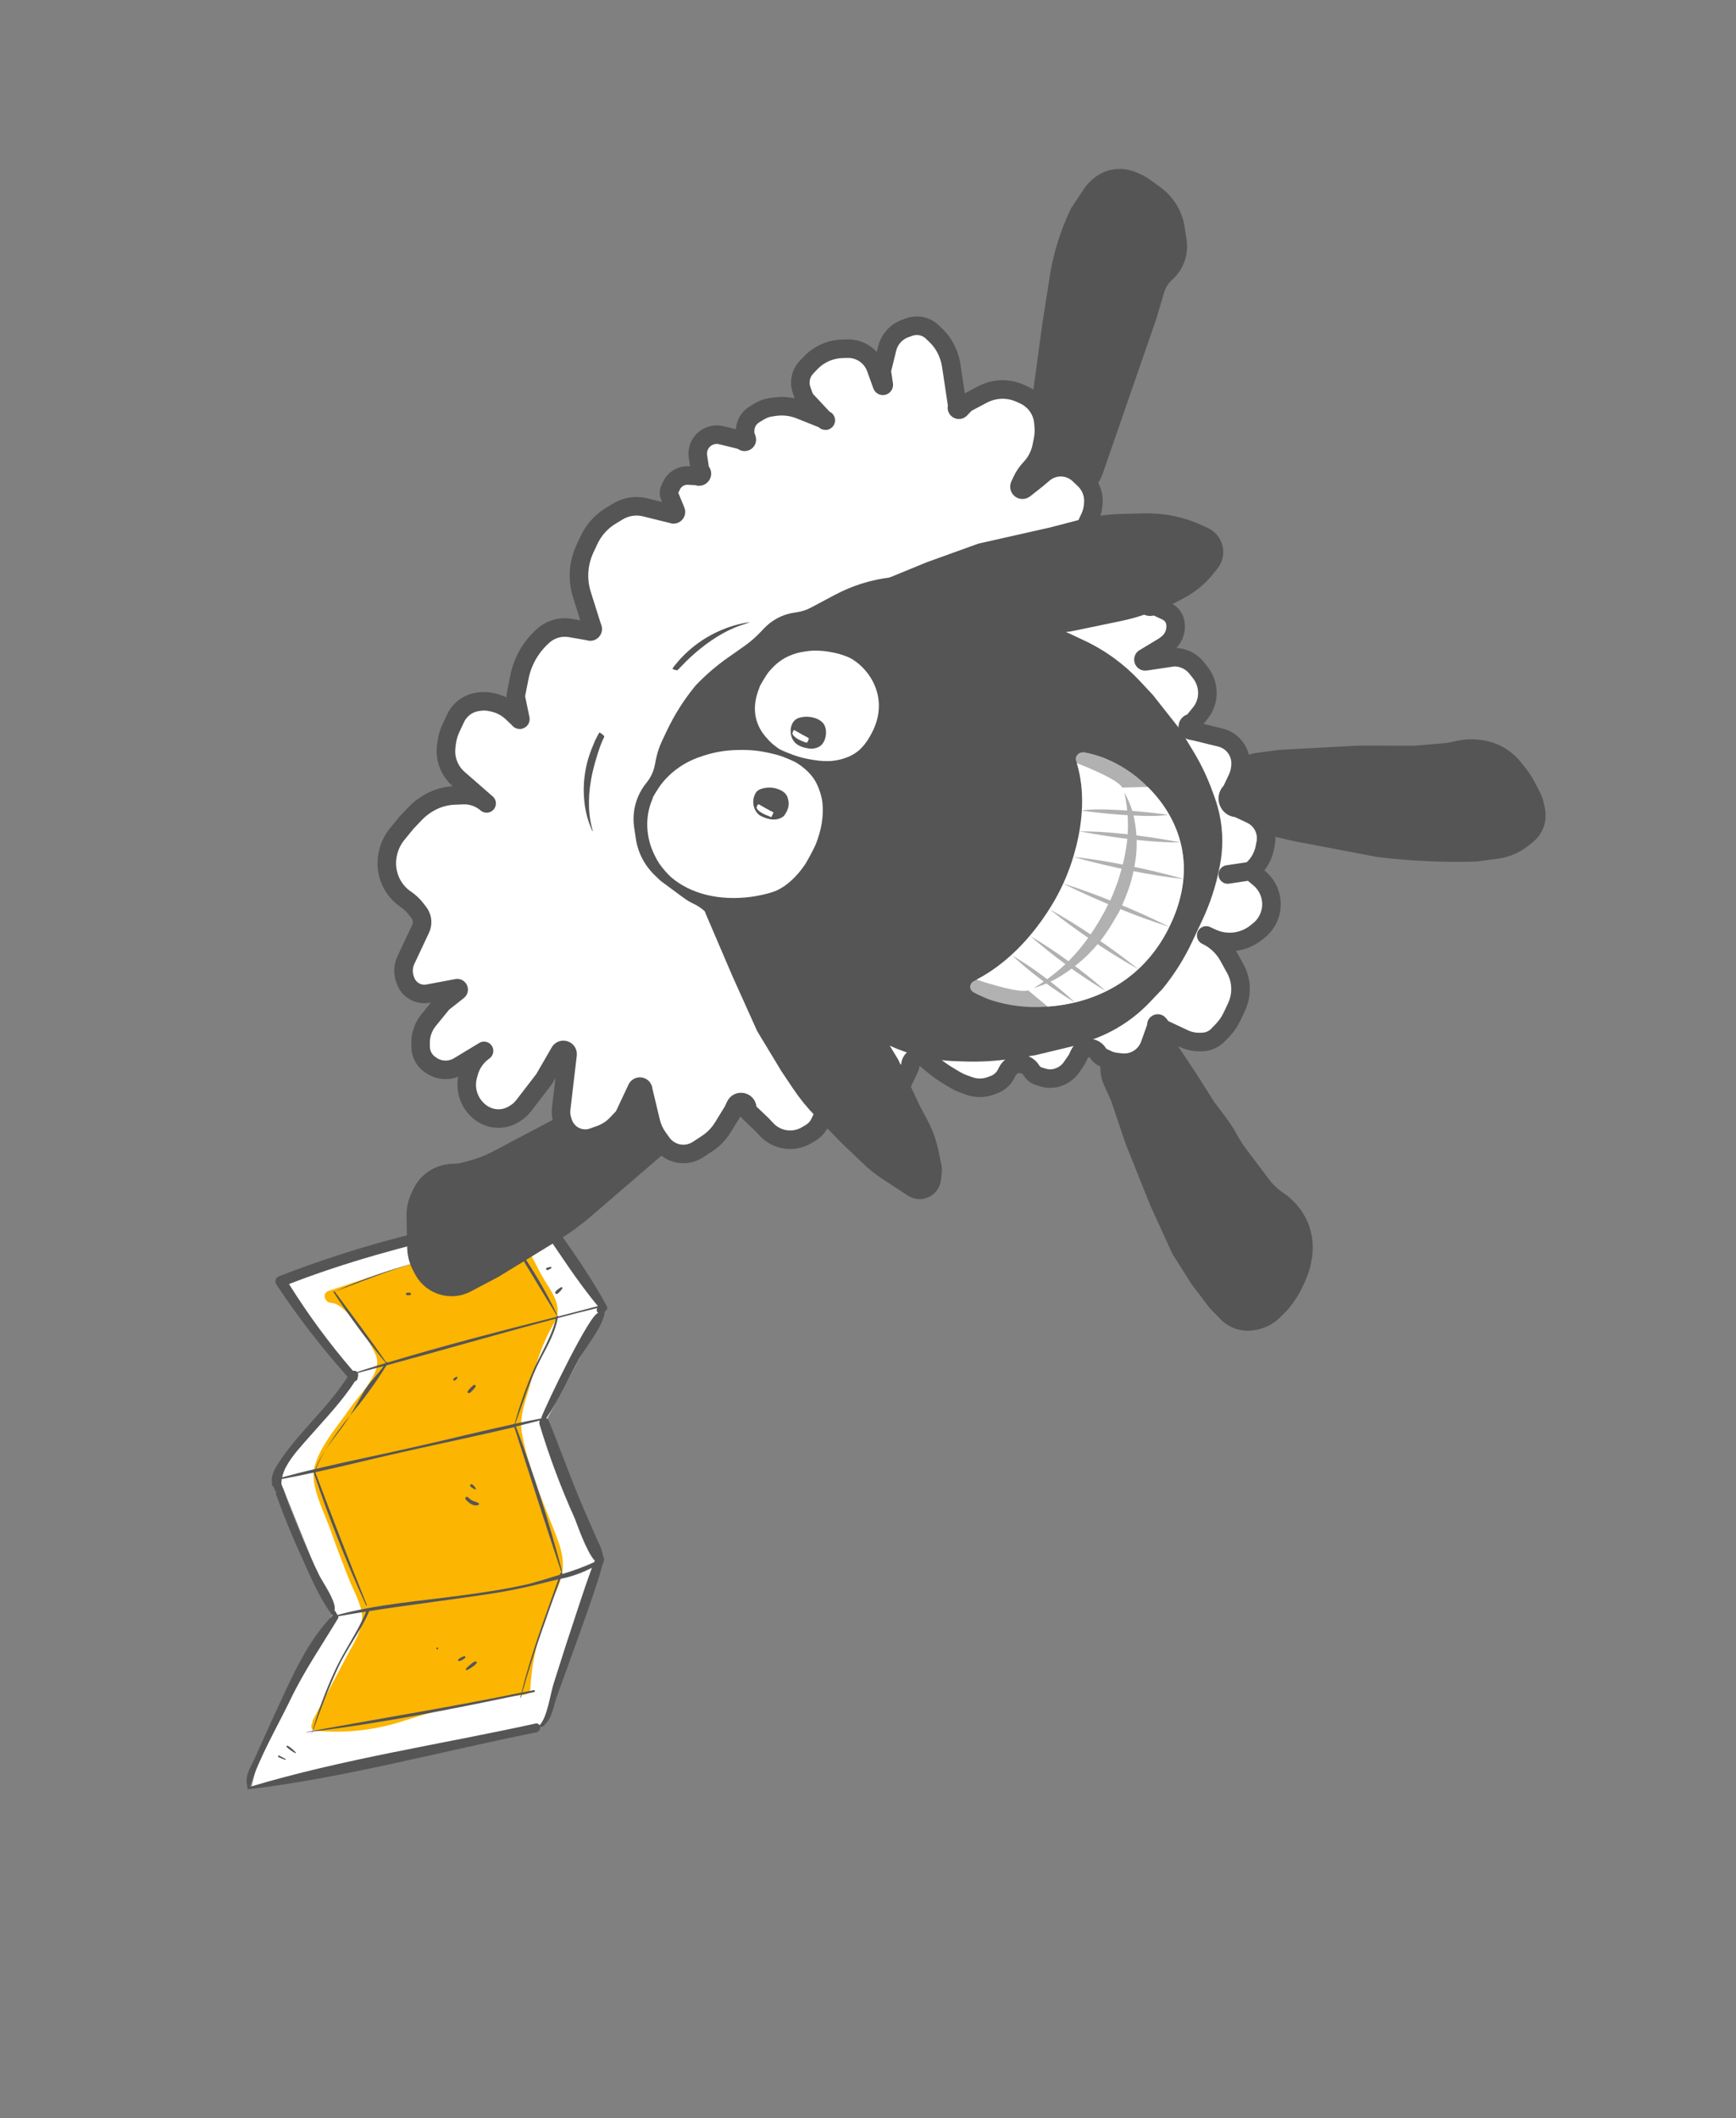
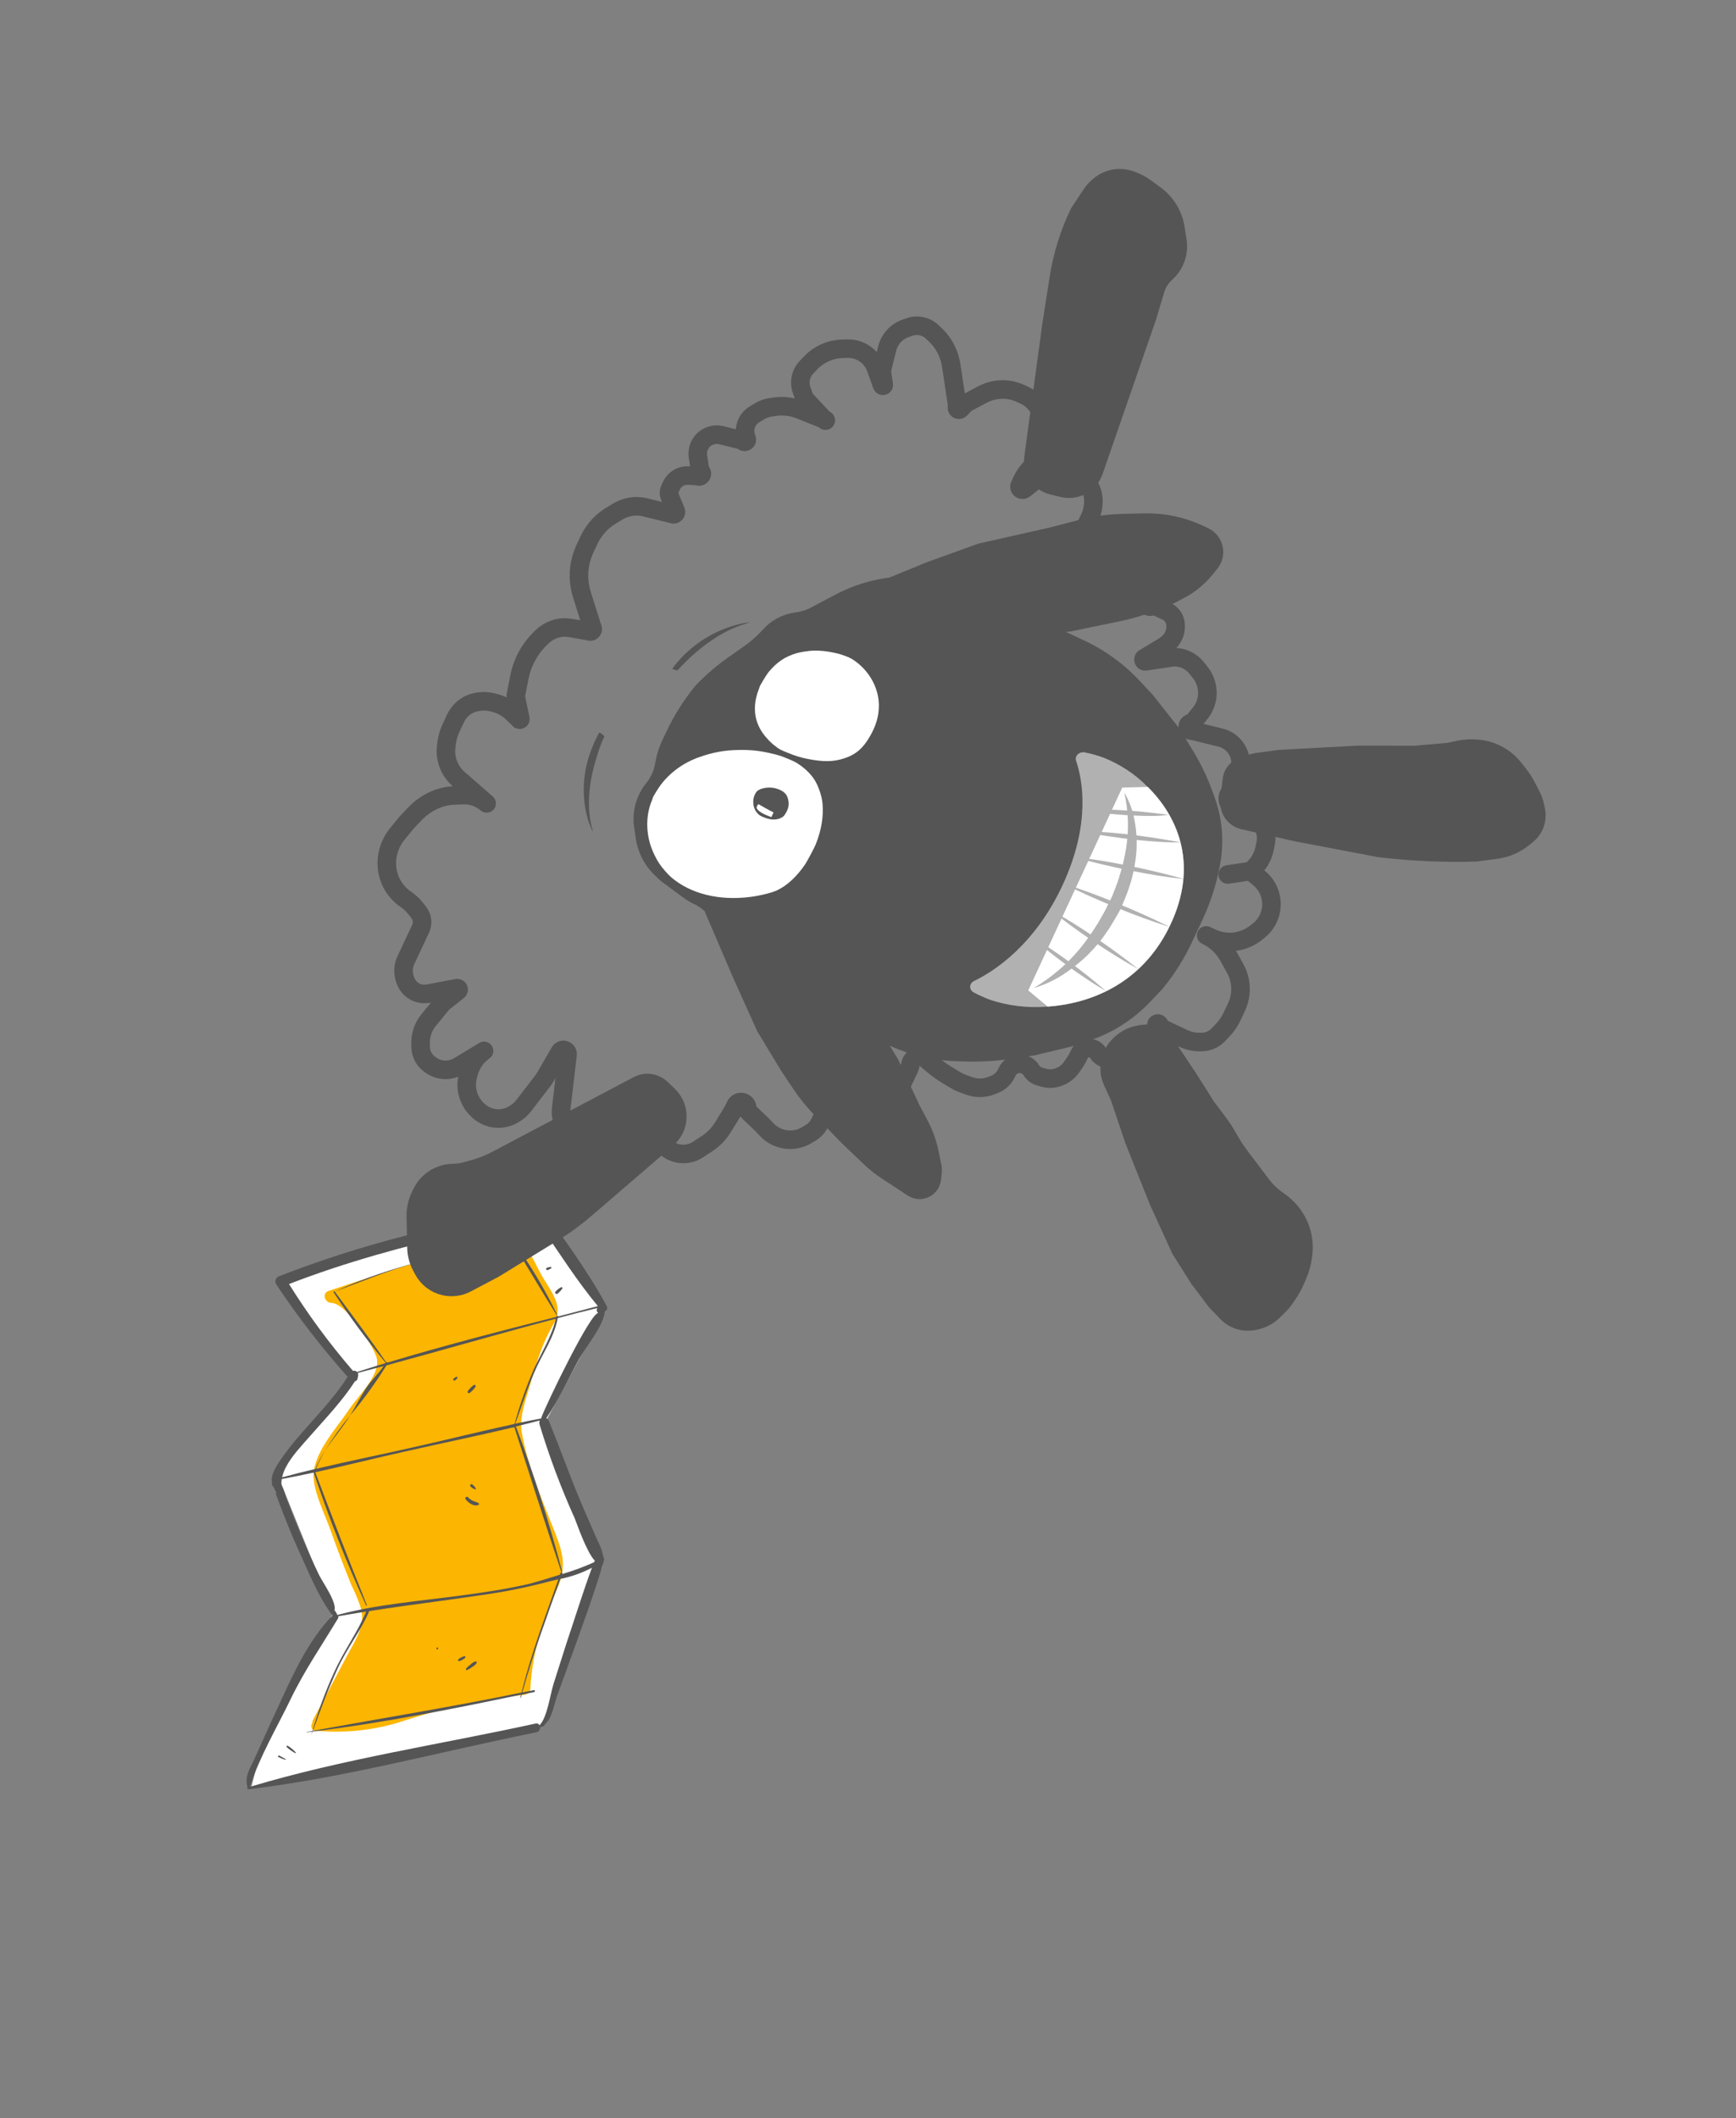
<svg xmlns="http://www.w3.org/2000/svg" width="150" height="183" viewBox="0 0 150 183" fill="none">
  <rect x="0" y="0" width="150" height="183" fill="#808080" stroke="none" />
  <g clip-path="url(#clip0_234_2)">
    <path d="M46.836 149.142L21.696 154.515L22.665 150.619L25.427 144.739L28.812 139.369L23.933 127.289L30.31 118.757L24.38 110.751L45.907 103.899L52.218 113.389L47.084 122.94L52.056 135.281L46.836 149.142Z" fill="white" />
    <path d="M43.774 106.863C42.903 106.82 41.793 107.329 40.994 107.563C39.629 107.957 38.268 108.362 36.912 108.778C34.075 109.657 31.238 110.576 28.401 111.535C27.782 111.744 28.061 112.554 28.625 112.571C29.921 112.61 32.051 115.99 32.499 117.162C33.049 118.651 31.028 120.495 30.179 121.762C29.07 123.416 26.924 125.701 27.101 127.763C27.223 129.191 28.093 130.896 28.564 132.223C29.124 133.799 29.717 135.364 30.343 136.917C30.689 137.601 30.98 138.311 31.215 139.041C31.545 140.54 30.689 141.738 30.05 142.943L27.043 148.609C27 148.683 26.982 148.769 26.992 148.854C26.821 149.083 26.887 149.501 27.23 149.532C29.889 149.792 32.577 149.478 35.115 148.612C38.434 147.537 41.85 146.805 45.312 146.429C45.437 146.416 45.555 146.363 45.647 146.277C45.74 146.191 45.802 146.076 45.824 145.952C45.987 142.653 46.908 140.105 48.205 137.126C49.041 135.209 48.536 133.871 47.792 132.007C46.752 129.417 45.549 126.495 45.08 123.734C44.858 122.372 45.446 120.917 45.816 119.608C46.336 117.777 46.864 116.02 47.84 114.382C48.772 112.831 47.607 111.614 46.77 110.142C46.08 108.904 45.418 106.949 43.774 106.863Z" fill="#FCB500" />
    <path d="M45.71 103.401C42.233 105.182 38.654 105.85 34.913 106.798C31.246 107.739 27.637 108.9 24.105 110.273C24.039 110.299 23.979 110.339 23.93 110.391C23.881 110.443 23.844 110.506 23.822 110.574C23.8 110.642 23.793 110.714 23.802 110.784C23.812 110.855 23.836 110.923 23.875 110.982C25.739 113.784 27.798 116.449 30.036 118.958C28.357 121.614 25.903 123.646 24.157 126.262C23.606 127.087 23.4 127.599 23.511 128.134C23.491 128.178 23.485 128.227 23.493 128.274C23.5 128.322 23.521 128.366 23.553 128.402L23.588 128.418C23.588 128.418 23.606 128.426 23.613 128.43C23.682 128.606 23.767 128.775 23.866 128.936L23.837 129.07C23.953 129.394 24.073 129.716 24.193 130.038C24.35 130.464 24.516 130.89 24.687 131.314C25.108 132.382 25.556 133.43 26.031 134.46C26.809 136.187 27.582 138.064 28.73 139.582C26.57 141.795 25.236 144.862 23.98 147.582C23.289 149.054 22.641 150.542 21.964 152.02C21.512 152.983 21.132 153.479 21.39 154.452C21.34 154.503 21.372 154.609 21.454 154.6C29.696 153.617 37.927 151.372 46.073 149.731L46.345 149.676C46.445 149.657 46.534 149.6 46.593 149.517C46.652 149.433 46.677 149.33 46.662 149.229C47.139 149.131 46.892 149.172 47.26 148.792C47.716 148.315 47.906 147.16 48.142 146.51C48.472 145.616 48.794 144.719 49.116 143.822C50.181 140.842 51.307 137.848 52.189 134.825C52.205 134.776 52.208 134.724 52.199 134.674C52.189 134.624 52.167 134.577 52.134 134.538C52.043 134.027 51.868 133.534 51.617 133.081C51.117 131.907 50.588 130.75 50.099 129.571C49.16 127.325 48.353 125.036 47.424 122.777C47.385 122.672 47.306 122.586 47.204 122.539C48.295 120.924 49.108 119.109 50.047 117.405C50.674 116.273 52.127 114.611 52.266 113.297C52.309 113.282 52.349 113.257 52.382 113.224C52.414 113.191 52.439 113.151 52.455 113.107C52.47 113.063 52.475 113.016 52.47 112.97C52.465 112.924 52.449 112.88 52.424 112.841C50.664 109.609 48.389 106.556 46.226 103.587C46.173 103.503 46.093 103.439 46 103.406C45.907 103.372 45.805 103.371 45.71 103.401ZM24.714 126.746C25.235 125.755 26.153 124.812 26.871 123.988C28.203 122.473 29.572 121.046 30.669 119.351C30.727 119.338 30.78 119.308 30.821 119.264C30.861 119.22 30.888 119.165 30.897 119.106L30.943 118.871C30.961 118.787 30.95 118.701 30.911 118.625C31.658 118.431 32.401 118.233 33.141 118.033C32.68 118.739 32.038 119.29 31.586 120.004C31.134 120.718 30.718 121.558 30.241 122.308C31.396 120.941 32.45 119.491 33.395 117.969C38.276 116.648 43.133 115.232 48.022 113.94C47.711 115.39 46.75 116.931 46.151 118.242C45.473 119.795 44.908 121.395 44.462 123.03C41.534 123.66 38.619 124.4 35.712 125.048C32.919 125.685 30.095 126.25 27.299 126.912C27.525 126.37 27.79 125.844 28.089 125.339C27.754 125.837 27.47 126.368 27.241 126.924C26.276 127.145 25.328 127.391 24.378 127.645C24.448 127.331 24.561 127.029 24.714 126.746ZM47.838 145.462C47.528 146.434 47.295 148.378 46.617 149.069C46.588 149.009 46.54 148.961 46.48 148.933C46.421 148.905 46.353 148.898 46.289 148.915C38.132 150.707 29.615 151.974 21.593 154.387C22.412 151.809 23.953 149.218 25.129 146.778C26.306 144.338 27.806 142.162 29.2 139.846C29.219 139.818 29.231 139.785 29.236 139.751C29.241 139.717 29.238 139.683 29.227 139.65C30.03 139.506 30.835 139.37 31.641 139.244C30.905 141.021 29.667 142.693 28.879 144.472C28.121 146.116 27.494 147.818 27.005 149.56L26.497 149.652C26.479 149.644 26.477 149.695 26.482 149.684C26.646 149.665 26.808 149.641 26.968 149.621L26.885 149.935L26.999 149.61C33.065 148.875 39.069 147.667 45.016 146.424L44.956 146.662C44.943 146.69 45.001 146.704 45.006 146.685L45.077 146.423C45.436 146.347 45.792 146.276 46.147 146.199C46.252 146.178 46.236 146.01 46.135 146.032C45.8 146.105 45.47 146.155 45.13 146.238C46.043 142.918 47.259 139.669 48.414 136.423C49.365 136.234 50.285 135.908 51.146 135.458C50.355 137.6 49.682 139.794 48.954 141.958C48.588 143.122 48.209 144.287 47.838 145.462ZM31.905 139.203C35.163 138.689 38.454 138.295 41.73 137.803C43.545 137.546 45.344 137.187 47.12 136.729C47.436 136.642 47.826 136.556 48.243 136.456C47.118 139.686 45.868 142.914 45.068 146.24C39.083 147.473 33.065 148.444 27.047 149.545C27.679 147.715 28.365 145.932 29.173 144.167C29.981 142.401 31.175 140.914 31.902 139.21L31.905 139.203ZM49.663 131.198C49.806 131.535 50.673 134.1 51.394 134.848L51.331 134.983C50.434 135.385 49.512 135.726 48.571 136.005L48.588 135.97C48.632 135.877 48.48 135.806 48.444 135.902L48.368 136.062C47.108 136.462 45.916 136.807 45.728 136.849C43.725 137.309 41.69 137.614 39.644 137.88C36.159 138.348 32.572 138.62 29.165 139.534C29.157 139.528 29.147 139.524 29.137 139.521C29.134 139.495 29.125 139.47 29.111 139.448L28.964 139.192C28.96 139.185 28.953 139.179 28.945 139.176C28.938 139.172 28.929 139.171 28.921 139.172C28.912 139.173 28.904 139.176 28.898 139.181C28.891 139.186 28.886 139.193 28.882 139.201C29.191 138.546 27.865 136.691 27.574 136.09C27.029 134.964 26.512 133.82 26.024 132.66C25.583 131.612 25.16 130.553 24.755 129.484C24.643 129.072 24.496 128.671 24.314 128.285C24.311 128.121 24.32 127.957 24.343 127.794C25.263 127.622 26.184 127.432 27.104 127.234C28.413 131.133 29.922 134.959 31.626 138.698C31.644 138.741 31.712 138.717 31.694 138.673C30.166 134.87 28.682 131.048 27.242 127.207C29.823 126.645 32.391 125.994 34.974 125.419C38.101 124.713 41.265 124.059 44.391 123.318L44.363 123.379L44.388 123.391L44.424 123.312L44.497 123.294C44.483 123.3 44.47 123.312 44.464 123.326C44.457 123.341 44.456 123.357 44.461 123.373C45.795 127.51 47.111 131.669 48.492 135.79C48.495 135.8 48.502 135.808 48.512 135.813C48.521 135.818 48.532 135.819 48.542 135.815C48.552 135.812 48.561 135.805 48.566 135.795C48.571 135.786 48.571 135.775 48.568 135.765C47.457 131.54 46.13 127.376 44.593 123.291C44.588 123.279 44.578 123.269 44.566 123.264C44.553 123.258 44.54 123.257 44.526 123.26C45.234 123.092 45.938 122.914 46.639 122.734C46.592 122.834 46.583 122.948 46.614 123.053C47.452 125.833 48.47 128.554 49.663 131.198ZM51.724 113.46C51.133 113.131 47.068 121.6 46.779 122.482C46.772 122.505 46.769 122.529 46.771 122.553C46.019 122.695 45.269 122.852 44.523 123.01C45.221 121.111 45.798 119.168 46.743 117.367C47.295 116.321 47.996 115.067 48.189 113.888C49.322 113.585 50.463 113.294 51.613 113.017C51.59 113.053 51.573 113.094 51.566 113.137C51.558 113.18 51.56 113.224 51.57 113.266C51.58 113.308 51.598 113.348 51.624 113.383C51.65 113.417 51.683 113.446 51.72 113.467L51.724 113.46ZM46.819 106.066C48.377 108.351 49.892 110.72 51.66 112.852L48.224 113.748C48.223 113.73 48.216 113.713 48.204 113.701C48.191 113.689 48.175 113.682 48.157 113.681C48.139 113.68 48.122 113.686 48.109 113.698C48.096 113.709 48.087 113.725 48.084 113.743L48.066 113.782C43.176 115.021 38.309 116.276 33.491 117.728C33.484 117.718 33.476 117.711 33.466 117.705C33.456 117.699 33.445 117.696 33.433 117.694C33.422 117.693 33.41 117.694 33.399 117.697C33.388 117.701 33.378 117.706 33.369 117.714C31.948 115.641 30.419 113.622 28.922 111.592C28.913 111.579 28.899 111.57 28.884 111.567C28.869 111.565 28.853 111.568 28.84 111.577C28.827 111.586 28.819 111.6 28.816 111.615C28.813 111.631 28.816 111.647 28.825 111.659C30.21 113.771 31.71 115.803 33.319 117.747L33.304 117.779C32.484 118.026 31.67 118.28 30.861 118.541C30.813 118.495 30.755 118.462 30.692 118.445C30.628 118.428 30.561 118.428 30.497 118.444C28.466 116.092 26.62 113.585 24.973 110.946C29.895 109.034 34.891 107.697 40.027 106.495C41.26 106.218 42.468 105.838 43.64 105.36C44.024 105.201 44.93 104.531 45.352 104.577C46.126 104.662 46.412 105.475 46.819 106.066Z" fill="#555555" />
    <path d="M29.675 123.156C29.879 122.878 30.063 122.595 30.241 122.309C29.456 123.269 28.734 124.28 28.082 125.336C28.586 124.585 29.158 123.871 29.675 123.156Z" fill="#555555" />
    <path d="M44.309 107.354C44.309 107.342 44.305 107.33 44.299 107.32C44.294 107.309 44.286 107.3 44.276 107.292C44.267 107.285 44.256 107.28 44.244 107.277C44.232 107.274 44.22 107.274 44.208 107.276C38.919 108.302 33.884 109.317 28.94 111.588C31.388 110.689 33.78 109.659 36.316 109.019C38.852 108.379 41.584 107.957 44.233 107.462C44.251 107.459 44.267 107.451 44.281 107.439C44.294 107.426 44.304 107.411 44.309 107.393C44.309 107.393 44.309 107.393 44.298 107.414C45.581 109.47 46.807 111.564 48.087 113.618C48.115 113.632 48.157 113.625 48.142 113.592C47.079 111.402 45.832 109.308 44.414 107.334C44.406 107.327 44.397 107.322 44.387 107.319C44.377 107.316 44.367 107.316 44.357 107.318C44.347 107.32 44.337 107.324 44.329 107.33C44.321 107.337 44.314 107.345 44.309 107.354Z" fill="#555555" />
    <path d="M40.646 143.824C40.509 143.924 40.383 144.038 40.27 144.165C40.26 144.179 40.254 144.197 40.253 144.215C40.253 144.233 40.258 144.251 40.268 144.266C40.278 144.281 40.293 144.292 40.31 144.298C40.327 144.304 40.345 144.304 40.362 144.299C40.526 144.222 40.68 144.127 40.823 144.016C40.967 143.932 41.092 143.819 41.19 143.683C41.23 143.598 41.14 143.534 41.067 143.552C40.91 143.612 40.766 143.705 40.646 143.824Z" fill="#555555" />
    <path d="M40.198 143.239C40.209 143.226 40.216 143.21 40.218 143.193C40.22 143.176 40.217 143.159 40.21 143.144C40.202 143.129 40.19 143.116 40.175 143.108C40.161 143.099 40.144 143.096 40.127 143.097C39.938 143.147 39.763 143.239 39.613 143.365C39.531 143.422 39.598 143.562 39.692 143.519C39.88 143.467 40.053 143.371 40.198 143.239Z" fill="#555555" />
    <path d="M37.849 142.474C37.856 142.465 37.861 142.454 37.864 142.442C37.866 142.43 37.866 142.418 37.863 142.407C37.861 142.395 37.855 142.384 37.848 142.375C37.84 142.366 37.831 142.359 37.82 142.354C37.81 142.349 37.798 142.346 37.786 142.346C37.774 142.346 37.763 142.349 37.752 142.354C37.741 142.36 37.732 142.367 37.725 142.377C37.717 142.386 37.712 142.397 37.71 142.409C37.706 142.426 37.708 142.445 37.716 142.461C37.724 142.477 37.737 142.49 37.753 142.497C37.769 142.505 37.787 142.507 37.805 142.502C37.822 142.498 37.837 142.488 37.849 142.474Z" fill="#555555" />
    <path d="M41.339 129.863C41.186 129.792 41.029 129.731 40.868 129.681C40.703 129.606 40.554 129.496 40.434 129.36C40.328 129.245 40.133 129.423 40.228 129.541C40.471 129.838 40.921 130.193 41.328 130.032C41.346 130.027 41.361 130.016 41.372 130.001C41.384 129.987 41.39 129.969 41.392 129.951C41.393 129.932 41.388 129.914 41.379 129.898C41.369 129.883 41.355 129.87 41.339 129.863Z" fill="#555555" />
    <path d="M41.12 128.621C41.048 128.479 40.943 128.357 40.814 128.264C40.803 128.254 40.789 128.247 40.774 128.242C40.76 128.237 40.744 128.235 40.729 128.236C40.713 128.238 40.698 128.242 40.685 128.249C40.671 128.256 40.658 128.266 40.648 128.278C40.638 128.29 40.631 128.303 40.626 128.318C40.621 128.333 40.619 128.348 40.62 128.364C40.621 128.379 40.626 128.394 40.632 128.408C40.639 128.422 40.649 128.434 40.661 128.444C40.775 128.557 40.915 128.64 41.068 128.688C41.076 128.69 41.085 128.689 41.093 128.686C41.102 128.683 41.109 128.678 41.114 128.671C41.12 128.664 41.123 128.656 41.124 128.647C41.126 128.638 41.124 128.629 41.12 128.621Z" fill="#555555" />
    <path d="M40.606 120.336C40.794 120.191 40.957 120.016 41.09 119.819C41.101 119.796 41.105 119.771 41.099 119.746C41.094 119.722 41.082 119.7 41.063 119.683C41.044 119.667 41.02 119.657 40.995 119.656C40.97 119.655 40.946 119.662 40.925 119.676C40.735 119.818 40.567 119.989 40.429 120.183C40.326 120.3 40.5 120.442 40.606 120.336Z" fill="#555555" />
    <path d="M39.508 119.098C39.557 119.038 39.495 118.922 39.416 118.963C39.339 119.004 39.267 119.053 39.2 119.11C39.103 119.19 39.205 119.347 39.31 119.27C39.381 119.219 39.447 119.161 39.508 119.098Z" fill="#555555" />
-     <path d="M35.193 111.915C35.281 111.913 35.369 111.903 35.456 111.887C35.55 111.861 35.533 111.723 35.438 111.704C35.351 111.69 35.263 111.687 35.176 111.694C35.036 111.689 35.056 111.912 35.193 111.915Z" fill="#555555" />
    <path d="M47.999 111.594C47.897 111.694 48.059 111.879 48.166 111.781C48.335 111.653 48.482 111.497 48.598 111.319C48.602 111.305 48.602 111.29 48.598 111.277C48.595 111.263 48.588 111.25 48.579 111.239C48.57 111.229 48.558 111.22 48.545 111.215C48.532 111.21 48.518 111.208 48.504 111.209C48.314 111.306 48.143 111.436 47.999 111.594Z" fill="#555555" />
    <path d="M47.257 109.535C47.125 109.569 47.205 109.793 47.331 109.735C47.431 109.694 47.527 109.644 47.62 109.588C47.632 109.579 47.641 109.566 47.645 109.551C47.65 109.536 47.649 109.52 47.644 109.506C47.638 109.492 47.628 109.479 47.615 109.471C47.602 109.463 47.587 109.46 47.572 109.461C47.465 109.477 47.36 109.502 47.257 109.535Z" fill="#555555" />
    <path d="M24.786 150.964C25.006 151.168 25.252 151.341 25.518 151.477C25.554 151.494 25.596 151.449 25.55 151.41C25.352 151.188 25.122 150.997 24.869 150.842C24.811 150.784 24.711 150.894 24.786 150.964Z" fill="#555555" />
-     <path d="M24.06 151.814C24.254 151.905 24.445 151.994 24.655 152.05C24.663 152.051 24.67 152.049 24.676 152.046C24.683 152.042 24.688 152.036 24.691 152.03C24.694 152.023 24.695 152.016 24.694 152.008C24.692 152.001 24.689 151.995 24.684 151.989C24.5 151.877 24.313 151.78 24.12 151.685C24.041 151.644 23.979 151.776 24.06 151.814Z" fill="#555555" />
+     <path d="M24.06 151.814C24.254 151.905 24.445 151.994 24.655 152.05C24.663 152.051 24.67 152.049 24.676 152.046C24.683 152.042 24.688 152.036 24.691 152.03C24.694 152.023 24.695 152.016 24.694 152.008C24.5 151.877 24.313 151.78 24.12 151.685C24.041 151.644 23.979 151.776 24.06 151.814Z" fill="#555555" />
  </g>
  <path d="M98 98.52L96.746 94.797L96.13 93.446C95.911 92.967 95.834 92.435 95.907 91.913C95.992 91.303 96.278 90.739 96.72 90.309L96.803 90.228C97.242 89.803 97.796 89.516 98.396 89.405L98.636 89.361C98.951 89.303 99.275 89.319 99.582 89.407C100.051 89.542 100.457 89.839 100.727 90.245L102.655 93.138L104.254 95.668L105.222 96.95C105.574 97.417 105.893 97.908 106.176 98.42C106.459 98.932 106.778 99.424 107.13 99.89L108.098 101.172L109.007 102.377C109.397 102.893 109.867 103.343 110.4 103.709L110.484 103.767C110.754 103.953 111.006 104.165 111.235 104.401L111.278 104.445C111.936 105.122 112.378 105.978 112.55 106.906C112.644 107.411 112.655 107.928 112.584 108.437L112.558 108.622C112.485 109.145 112.343 109.655 112.135 110.14L111.968 110.529C111.763 111.009 111.51 111.468 111.214 111.898L111.048 112.139C110.862 112.41 110.65 112.661 110.414 112.89L110.003 113.289C109.565 113.715 109.011 114.001 108.41 114.112L108.267 114.139C107.889 114.209 107.5 114.19 107.13 114.083C106.716 113.964 106.34 113.739 106.04 113.429L105.102 112.464L103.605 110.481L102.006 107.951L101.055 105.867L100.104 103.782L99.052 101.151L98 98.52Z" fill="#555555" stroke="#555555" stroke-width="1.603" stroke-linecap="round" />
  <path d="M112.087 71.915L107.45 70.87C107.27 70.83 107.099 70.758 106.945 70.658C106.449 70.337 106.177 69.763 106.242 69.175L106.32 68.477L106.442 67.381C106.482 67.022 106.663 66.693 106.945 66.468C107.06 66.376 107.188 66.303 107.326 66.253L107.814 66.073C108.126 65.958 108.451 65.878 108.781 65.833L110.555 65.594L113.93 65.411L117.305 65.227L122.337 65.228L125.16 64.984L126.063 64.79C126.603 64.675 127.158 64.647 127.706 64.708L127.823 64.721C128.294 64.774 128.754 64.902 129.185 65.101C129.806 65.388 130.353 65.816 130.78 66.351L131.167 66.835C131.457 67.196 131.709 67.586 131.922 67.998L132.325 68.777C132.456 69.03 132.553 69.3 132.612 69.578L132.703 70.004C132.823 70.563 132.716 71.146 132.405 71.626C132.279 71.821 132.123 71.993 131.942 72.138L131.566 72.438C131.183 72.745 130.752 72.988 130.292 73.157C129.979 73.272 129.655 73.353 129.324 73.398L127.551 73.637C124.936 73.718 122.318 73.613 119.718 73.324L119.205 73.267L112.087 71.915Z" fill="#555555" stroke="#555555" stroke-width="1.603" stroke-linecap="round" />
  <path d="M89.685 36.714L89.299 39.558C89.18 40.436 89.611 41.298 90.385 41.728C90.552 41.822 90.731 41.892 90.916 41.938L91.828 42.162C92.317 42.283 92.831 42.237 93.291 42.032C93.862 41.777 94.303 41.297 94.508 40.706L99.148 27.3L99.818 25.048C99.984 24.489 100.299 23.986 100.729 23.593L100.776 23.55C101.375 23.002 101.732 22.238 101.768 21.426C101.777 21.225 101.766 21.023 101.735 20.824L101.566 19.726C101.506 19.339 101.395 18.962 101.236 18.605C100.924 17.906 100.436 17.3 99.818 16.848L98.928 16.196C98.627 15.976 98.298 15.796 97.95 15.663L97.728 15.578C97.454 15.473 97.165 15.413 96.873 15.4C96.15 15.368 95.445 15.624 94.911 16.112L94.796 16.217C94.609 16.389 94.444 16.582 94.304 16.794L93.25 18.386C92.388 20.173 91.795 22.078 91.489 24.038L91.402 24.597L90.853 28.112L90.269 32.413L89.685 36.714Z" fill="#555555" stroke="#555555" stroke-width="1.603" stroke-linecap="round" />
  <path d="M50.63 104.412L57.653 98.363C58.221 97.874 58.541 97.157 58.524 96.407C58.51 95.742 58.231 95.11 57.751 94.65L57.366 94.282L57.128 94.055C56.592 93.542 55.788 93.429 55.131 93.776L47.439 97.836L42.9 100.232C42.266 100.567 41.596 100.832 40.904 101.021L40.198 101.214C39.891 101.298 39.574 101.344 39.256 101.351L39.119 101.354C38.791 101.361 38.467 101.421 38.158 101.532C37.397 101.804 36.776 102.368 36.43 103.099L36.293 103.389C36.04 103.925 35.914 104.513 35.928 105.106L35.957 106.426L35.987 107.806C35.999 108.36 36.14 108.904 36.399 109.394L36.573 109.723C36.949 110.436 37.618 110.949 38.404 111.127C39.047 111.273 39.721 111.184 40.303 110.876L42.697 109.613L47.756 106.51C48.769 105.889 49.73 105.187 50.63 104.412Z" fill="#555555" stroke="#555555" stroke-width="1.603" stroke-linecap="round" />
-   <path d="M33.483 73.908L33.494 73.85C33.615 73.196 33.899 72.583 34.319 72.068L35.127 71.078L35.868 70.299C36.181 69.971 36.535 69.686 36.922 69.452L36.994 69.409C37.689 68.989 38.479 68.754 39.29 68.725L40.021 68.698C40.763 68.672 41.487 68.929 42.047 69.417L39.618 67.298C39.212 66.943 38.903 66.491 38.72 65.983C38.552 65.52 38.495 65.024 38.553 64.534L38.587 64.244C38.643 63.773 38.774 63.315 38.976 62.886L39.365 62.057C39.53 61.705 39.776 61.396 40.081 61.155C40.416 60.891 40.813 60.716 41.234 60.648L41.346 60.63C41.725 60.569 42.113 60.583 42.488 60.671L42.664 60.712C43.263 60.853 43.814 61.151 44.26 61.576L44.842 62.13C44.849 62.136 44.853 62.144 44.856 62.152C44.879 62.216 44.975 62.189 44.962 62.122L44.563 60.197C44.557 60.171 44.557 60.145 44.562 60.12L44.879 58.511C44.957 58.111 45.074 57.72 45.227 57.342C45.609 56.4 46.209 55.562 46.979 54.898L47.058 54.83C47.684 54.329 48.494 54.121 49.283 54.258L50.852 54.53C50.871 54.533 50.889 54.539 50.907 54.547C51.083 54.63 51.271 54.459 51.205 54.276L51.117 54.032L50.278 51.368C50.02 50.547 49.959 49.676 50.102 48.827C50.184 48.336 50.333 47.859 50.545 47.408L50.896 46.66C51.17 46.078 51.555 45.556 52.03 45.124C52.264 44.911 52.519 44.721 52.791 44.556L53.39 44.194C53.854 43.914 54.382 43.76 54.923 43.747C55.199 43.74 55.475 43.77 55.744 43.836L58.071 44.41C58.084 44.413 58.097 44.418 58.109 44.424C58.281 44.504 58.462 44.332 58.39 44.156L57.859 42.867C57.779 42.672 57.784 42.453 57.874 42.262L58.018 41.956C58.282 41.394 58.861 41.05 59.481 41.086L60.199 41.128C60.231 41.13 60.262 41.138 60.291 41.151C60.531 41.264 60.759 40.977 60.595 40.769L60.529 40.685C60.499 40.648 60.48 40.603 60.473 40.555L60.306 39.441C60.231 38.94 60.391 38.432 60.741 38.064C61.148 37.637 61.752 37.461 62.324 37.602L64.086 38.037C64.127 38.047 64.164 38.07 64.19 38.104C64.324 38.274 64.593 38.124 64.52 37.921L64.399 37.587C64.39 37.562 64.385 37.536 64.385 37.509L64.379 37.278C64.364 36.678 64.672 36.115 65.186 35.805L65.631 35.536C65.921 35.361 66.243 35.245 66.578 35.195L66.912 35.145C67.658 35.033 68.421 35.122 69.122 35.402L71.206 36.235L69.563 34.476C69.541 34.453 69.524 34.425 69.514 34.395L69.268 33.713C69.094 33.232 69.119 32.702 69.336 32.239C69.424 32.052 69.542 31.88 69.685 31.73L70.039 31.358C70.461 30.915 70.981 30.576 71.557 30.368C71.956 30.224 72.376 30.145 72.8 30.135L73.221 30.125C73.341 30.122 73.462 30.127 73.582 30.141C74.541 30.254 75.354 30.9 75.682 31.808L76.213 33.283C76.245 33.371 76.377 33.338 76.364 33.245L76.189 32.079C76.185 32.054 76.186 32.028 76.192 32.003L76.659 30.109C76.79 29.578 77.095 29.106 77.524 28.767C77.731 28.604 77.964 28.474 78.212 28.385L78.564 28.258C79.045 28.084 79.576 28.109 80.038 28.326C80.226 28.414 80.398 28.532 80.548 28.675L80.84 28.953C81.336 29.425 81.715 30.006 81.947 30.651L81.97 30.713C82.075 31.003 82.15 31.303 82.196 31.609L82.714 35.061C82.719 35.094 82.714 35.129 82.699 35.16C82.616 35.336 82.845 35.492 82.979 35.351L83.429 34.878C83.45 34.857 83.474 34.839 83.5 34.825L84.893 34.085C85.558 33.732 86.315 33.59 87.063 33.678C87.458 33.725 87.843 33.835 88.203 34.004L88.518 34.152C88.945 34.353 89.316 34.655 89.598 35.033C89.916 35.46 90.109 35.968 90.155 36.498L90.185 36.84C90.218 37.221 90.198 37.605 90.124 37.98L90.011 38.555C89.868 39.279 89.523 39.946 89.015 40.48C88.728 40.781 88.491 41.127 88.314 41.504L88.109 41.941C87.991 42.192 88.291 42.43 88.508 42.259L89.587 41.408L90.178 40.908C90.574 40.573 91.072 40.383 91.591 40.368C92.201 40.351 92.792 40.578 93.234 40.999L93.685 41.427C93.772 41.511 93.854 41.601 93.929 41.696C94.35 42.229 94.541 42.907 94.462 43.582L94.438 43.782C94.4 44.108 94.309 44.425 94.17 44.721L93.738 45.641L93.026 47.156C92.984 47.245 92.964 47.342 92.966 47.441C92.978 47.928 93.511 48.22 93.928 47.968L94.614 47.553C94.676 47.516 94.742 47.485 94.81 47.46L95.026 47.382C95.776 47.112 96.596 47.112 97.346 47.382L97.436 47.414C97.652 47.492 97.861 47.59 98.058 47.707L98.737 48.106C99.038 48.284 99.269 48.562 99.388 48.891C99.442 49.043 99.472 49.203 99.476 49.365L99.496 50.169C99.499 50.298 99.49 50.427 99.47 50.554L99.35 51.308C99.33 51.433 99.257 51.544 99.149 51.611C98.735 51.87 98.992 52.511 99.471 52.412L99.644 52.376C99.744 52.355 99.847 52.368 99.939 52.411L100.795 52.813C101.123 52.967 101.375 53.244 101.498 53.584C101.548 53.722 101.575 53.867 101.579 54.014L101.581 54.097C101.595 54.687 101.331 55.25 100.867 55.616L100.628 55.804L98.926 56.833C98.918 56.838 98.908 56.842 98.899 56.846C98.724 56.909 98.79 57.171 98.974 57.143L101.398 56.78C102.18 56.761 102.925 57.111 103.409 57.725L103.713 58.11C104.018 58.497 104.217 58.956 104.29 59.444L104.295 59.473C104.41 60.243 104.195 61.026 103.703 61.629L103.107 62.36C103.056 62.422 102.984 62.464 102.904 62.476C102.543 62.53 102.531 63.046 102.889 63.117L103.295 63.197L105.454 63.729C105.842 63.825 106.198 64.02 106.487 64.295C107.01 64.793 107.268 65.509 107.184 66.227L107.163 66.404C107.129 66.688 107.05 66.963 106.929 67.222L106.459 68.221C106.422 68.3 106.373 68.373 106.312 68.436C105.851 68.921 106.141 69.725 106.806 69.804C106.892 69.814 106.977 69.838 107.056 69.875L108.096 70.364C108.642 70.62 109.063 71.083 109.268 71.65C109.408 72.038 109.44 72.456 109.36 72.861L109.279 73.272C109.125 74.058 108.693 74.764 108.064 75.26L108.816 75.889C109.591 76.539 109.976 77.543 109.831 78.544C109.724 79.284 109.337 79.954 108.75 80.416L108.516 80.601C107.426 81.461 105.944 81.632 104.687 81.041L104.223 80.823C105.04 81.207 105.714 81.84 106.149 82.631L106.739 83.703C107.105 84.368 107.253 85.13 107.164 85.884C107.118 86.272 107.01 86.651 106.844 87.005L106.623 87.476L106.454 87.834C106.253 88.263 105.983 88.657 105.656 89.001L105.259 89.417C105.048 89.639 104.788 89.809 104.5 89.913C104.301 89.985 104.091 90.024 103.879 90.029L103.693 90.034C103.209 90.046 102.729 89.945 102.29 89.739L100.484 88.89C100.456 88.877 100.432 88.858 100.414 88.834L100.132 88.478C100.048 88.37 99.878 88.465 99.924 88.593C99.934 88.62 99.934 88.648 99.924 88.675L99.351 90.269C99.193 90.71 98.907 91.093 98.529 91.37C98.049 91.722 97.453 91.879 96.862 91.81L96.422 91.758C96.167 91.728 95.918 91.657 95.686 91.547L95.284 91.359C95.119 91.281 94.981 91.157 94.887 91.001C94.505 90.37 93.575 90.418 93.262 91.085L93.09 91.452C93.063 91.508 93.032 91.563 92.996 91.614L92.585 92.211C92.358 92.541 92.046 92.804 91.683 92.974L91.635 92.996C91.164 93.216 90.629 93.255 90.131 93.105L89.789 93.001C89.509 92.917 89.27 92.731 89.118 92.481C88.715 91.813 87.778 91.722 87.24 92.286C87.152 92.379 87.078 92.487 87.023 92.603L86.971 92.715C86.754 93.176 86.366 93.534 85.889 93.713L85.609 93.818C85.012 94.041 84.356 94.046 83.756 93.83L83.269 93.655C83.028 93.569 82.795 93.459 82.574 93.329L82.029 93.007C81.526 92.71 81.047 92.373 80.599 91.999L80.125 91.604L80.03 91.513C79.545 91.051 78.741 91.341 78.662 92.007C78.652 92.093 78.628 92.178 78.591 92.257L77.938 93.646L77.628 94.305C77.368 94.859 76.949 95.324 76.425 95.641C75.835 95.998 75.142 96.147 74.457 96.067L74.329 96.052C73.958 96.008 73.597 95.904 73.258 95.746L72.26 95.277L71.809 95.065C71.341 94.845 70.873 95.365 71.14 95.807C71.231 95.957 71.24 96.141 71.166 96.299L70.832 97.01C70.665 97.365 70.397 97.663 70.06 97.867L69.715 98.075C69.163 98.409 68.512 98.541 67.874 98.448C67.251 98.358 66.677 98.059 66.245 97.6L65.844 97.174L64.731 96.114C64.629 96.017 64.569 95.882 64.566 95.74C64.552 95.177 63.787 95.016 63.548 95.526L63.329 95.992L62.472 97.387C62.119 97.963 61.643 98.454 61.078 98.824L60.303 99.331C59.806 99.656 59.203 99.776 58.621 99.666C58.038 99.555 57.522 99.223 57.179 98.74L56.831 98.248C56.552 97.855 56.351 97.412 56.239 96.944L55.586 94.222C55.581 94.203 55.578 94.183 55.578 94.163C55.571 93.861 55.161 93.775 55.033 94.048L53.955 96.341C53.915 96.427 53.861 96.507 53.795 96.575L53.273 97.124C52.885 97.532 52.407 97.843 51.877 98.034L51.249 98.261C50.747 98.442 50.194 98.416 49.71 98.189C49.227 97.963 48.854 97.553 48.673 97.051L48.616 96.893C48.489 96.54 48.446 96.163 48.49 95.79L49.04 91.121C49.087 90.73 48.564 90.556 48.366 90.897L47.012 93.238L45.25 95.531C45.04 95.805 44.781 96.036 44.486 96.214L44.378 96.28C43.653 96.718 42.757 96.765 41.991 96.405C41.804 96.317 41.628 96.206 41.467 96.075L41.424 96.04C40.517 95.3 40.126 94.097 40.427 92.964L40.495 92.708C40.694 91.958 41.144 91.299 41.77 90.84L41.824 90.8L39.639 92.121C38.884 92.577 37.93 92.537 37.216 92.02L37.117 91.949C36.758 91.689 36.504 91.31 36.399 90.88C36.368 90.751 36.35 90.619 36.347 90.486L36.34 90.174C36.328 89.694 36.428 89.217 36.632 88.782C36.74 88.553 36.875 88.338 37.035 88.142L38.215 86.696C38.233 86.674 38.254 86.653 38.276 86.635L39.584 85.603C39.697 85.515 39.598 85.338 39.464 85.386C39.457 85.388 39.451 85.39 39.444 85.391L36.984 85.853C36.52 85.94 36.04 85.833 35.657 85.556C35.375 85.353 35.162 85.07 35.044 84.743L34.997 84.613C34.801 84.07 34.829 83.473 35.074 82.951L35.4 82.257L35.873 81.251L36.342 80.254C36.495 79.926 36.513 79.551 36.39 79.211C36.34 79.073 36.269 78.945 36.178 78.83L35.904 78.482C35.666 78.181 35.384 77.919 35.066 77.704C34.466 77.3 33.995 76.721 33.715 76.054C33.433 75.379 33.35 74.628 33.483 73.908Z" fill="white" />
  <path d="M108.064 75.26V75.26C108.693 74.764 109.125 74.058 109.279 73.272L109.36 72.861C109.44 72.456 109.408 72.038 109.268 71.65V71.65C109.063 71.083 108.642 70.62 108.096 70.364L107.056 69.875C106.977 69.838 106.892 69.814 106.806 69.804V69.804C106.141 69.725 105.851 68.921 106.312 68.436V68.436C106.373 68.373 106.422 68.3 106.459 68.221L106.929 67.222C107.05 66.963 107.129 66.688 107.163 66.404L107.184 66.227C107.268 65.509 107.01 64.793 106.487 64.295V64.295C106.198 64.02 105.842 63.825 105.454 63.729L103.295 63.197L102.889 63.117C102.531 63.046 102.543 62.53 102.904 62.476V62.476C102.984 62.464 103.056 62.422 103.107 62.36L103.703 61.629C104.195 61.026 104.41 60.243 104.295 59.473L104.29 59.444C104.217 58.956 104.018 58.497 103.713 58.11L103.409 57.725V57.725C102.925 57.111 102.18 56.761 101.398 56.78V56.78L98.974 57.143C98.79 57.171 98.724 56.909 98.899 56.846V56.846C98.908 56.842 98.918 56.838 98.926 56.833L100.628 55.804L100.867 55.616C101.331 55.25 101.595 54.687 101.581 54.097L101.579 54.014C101.575 53.867 101.548 53.722 101.498 53.584V53.584C101.375 53.244 101.123 52.967 100.795 52.813L99.939 52.411C99.847 52.368 99.744 52.355 99.644 52.376L99.471 52.412C98.992 52.511 98.735 51.87 99.149 51.611V51.611C99.257 51.544 99.33 51.433 99.35 51.308L99.47 50.554C99.49 50.427 99.499 50.298 99.496 50.169L99.476 49.365C99.472 49.203 99.442 49.043 99.388 48.891V48.891C99.269 48.562 99.038 48.284 98.737 48.106L98.058 47.707C97.861 47.59 97.652 47.492 97.436 47.414L97.346 47.382C96.596 47.112 95.776 47.112 95.026 47.382L94.81 47.46C94.742 47.485 94.676 47.516 94.614 47.553L93.928 47.968C93.511 48.22 92.978 47.928 92.966 47.441V47.441C92.964 47.342 92.984 47.245 93.026 47.156L93.738 45.641L94.17 44.721C94.309 44.425 94.4 44.108 94.438 43.782L94.462 43.582C94.541 42.907 94.35 42.229 93.929 41.696V41.696C93.854 41.601 93.772 41.511 93.685 41.427L93.234 40.999C92.792 40.578 92.201 40.351 91.591 40.368V40.368C91.072 40.383 90.574 40.573 90.178 40.908L89.587 41.408L88.508 42.259C88.291 42.43 87.991 42.192 88.109 41.941V41.941L88.314 41.504C88.491 41.127 88.728 40.781 89.015 40.48V40.48C89.523 39.946 89.868 39.279 90.011 38.555L90.124 37.98C90.198 37.605 90.218 37.221 90.185 36.84L90.155 36.498C90.109 35.968 89.916 35.46 89.598 35.033V35.033C89.316 34.655 88.945 34.353 88.518 34.152L88.203 34.004C87.843 33.835 87.458 33.725 87.063 33.678V33.678C86.315 33.59 85.558 33.732 84.893 34.085L83.5 34.825C83.474 34.839 83.45 34.857 83.429 34.878L82.979 35.351C82.845 35.492 82.616 35.336 82.699 35.16V35.16C82.714 35.129 82.719 35.094 82.714 35.061L82.196 31.609C82.15 31.303 82.075 31.003 81.97 30.713L81.947 30.651C81.715 30.006 81.336 29.425 80.84 28.953L80.548 28.675C80.398 28.532 80.226 28.414 80.038 28.326V28.326C79.576 28.109 79.045 28.084 78.564 28.258L78.212 28.385C77.964 28.474 77.731 28.604 77.524 28.767V28.767C77.095 29.106 76.79 29.578 76.659 30.109L76.192 32.003C76.186 32.028 76.185 32.054 76.189 32.079L76.364 33.245C76.377 33.338 76.245 33.371 76.213 33.283V33.283L75.682 31.808C75.354 30.9 74.541 30.254 73.582 30.141V30.141C73.462 30.127 73.341 30.122 73.221 30.125L72.8 30.135C72.376 30.145 71.956 30.224 71.557 30.368V30.368C70.981 30.576 70.461 30.915 70.039 31.358L69.685 31.73C69.542 31.88 69.424 32.052 69.336 32.239V32.239C69.119 32.702 69.094 33.232 69.268 33.713L69.514 34.395C69.524 34.425 69.541 34.453 69.563 34.476L71.302 36.339C71.329 36.368 71.374 36.332 71.352 36.3V36.3C71.348 36.295 71.343 36.291 71.337 36.288L69.122 35.402C68.421 35.122 67.658 35.033 66.912 35.145L66.578 35.195C66.243 35.245 65.921 35.361 65.631 35.536L65.186 35.805C64.672 36.115 64.364 36.678 64.379 37.278L64.385 37.509C64.385 37.536 64.39 37.562 64.399 37.587L64.52 37.921C64.593 38.124 64.324 38.274 64.19 38.104V38.104C64.164 38.07 64.127 38.047 64.086 38.037L62.324 37.602C61.752 37.461 61.148 37.637 60.741 38.064V38.064C60.391 38.432 60.231 38.94 60.306 39.441L60.473 40.555C60.48 40.603 60.499 40.648 60.529 40.685L60.595 40.769C60.759 40.977 60.531 41.264 60.291 41.151V41.151C60.262 41.138 60.231 41.13 60.199 41.128L59.481 41.086C58.861 41.05 58.282 41.394 58.018 41.956L57.874 42.262C57.784 42.453 57.779 42.672 57.859 42.867L58.39 44.156C58.462 44.332 58.281 44.504 58.109 44.424V44.424C58.097 44.418 58.084 44.413 58.071 44.41L55.744 43.836C55.475 43.77 55.199 43.74 54.923 43.747V43.747C54.382 43.76 53.854 43.914 53.39 44.194L52.791 44.556C52.519 44.721 52.264 44.911 52.03 45.124V45.124C51.555 45.556 51.17 46.078 50.896 46.66L50.545 47.408C50.333 47.859 50.184 48.336 50.102 48.827V48.827C49.959 49.676 50.02 50.547 50.278 51.368L51.117 54.032L51.205 54.276C51.271 54.459 51.083 54.63 50.907 54.547V54.547C50.889 54.539 50.871 54.533 50.852 54.53L49.283 54.258C48.494 54.121 47.684 54.329 47.058 54.83V54.83L46.979 54.898C46.209 55.562 45.609 56.4 45.227 57.342V57.342C45.074 57.72 44.957 58.111 44.879 58.511L44.562 60.12C44.557 60.145 44.557 60.171 44.563 60.197L44.962 62.122C44.975 62.189 44.879 62.216 44.856 62.152V62.152C44.853 62.144 44.849 62.136 44.842 62.13L44.26 61.576C43.814 61.151 43.263 60.853 42.664 60.712L42.488 60.671C42.113 60.583 41.725 60.569 41.346 60.63L41.234 60.648C40.813 60.716 40.416 60.891 40.081 61.155V61.155C39.776 61.396 39.53 61.705 39.365 62.057L38.976 62.886C38.774 63.315 38.643 63.773 38.587 64.244L38.553 64.534C38.495 65.024 38.552 65.52 38.72 65.983V65.983C38.903 66.491 39.212 66.943 39.618 67.298L42.047 69.417V69.417C41.487 68.929 40.763 68.672 40.021 68.698L39.29 68.725C38.479 68.754 37.689 68.989 36.994 69.409L36.922 69.452C36.535 69.686 36.181 69.971 35.868 70.299L35.127 71.078L34.319 72.068C33.899 72.583 33.615 73.196 33.494 73.85L33.483 73.908C33.35 74.628 33.433 75.379 33.715 76.054V76.054C33.995 76.721 34.466 77.3 35.066 77.704V77.704C35.384 77.919 35.666 78.181 35.904 78.482L36.178 78.83C36.269 78.945 36.34 79.073 36.39 79.211V79.211C36.513 79.551 36.495 79.926 36.342 80.254L35.873 81.251L35.4 82.257L35.074 82.951C34.829 83.473 34.801 84.07 34.997 84.613L35.044 84.743C35.162 85.07 35.375 85.353 35.657 85.556V85.556C36.04 85.833 36.52 85.94 36.984 85.853L39.444 85.391C39.451 85.39 39.457 85.388 39.464 85.386V85.386C39.598 85.338 39.697 85.515 39.584 85.603L38.276 86.635C38.254 86.653 38.233 86.674 38.215 86.696L37.035 88.142C36.875 88.338 36.74 88.553 36.632 88.782V88.782C36.428 89.217 36.328 89.694 36.34 90.174L36.347 90.486C36.35 90.619 36.368 90.751 36.399 90.88V90.88C36.504 91.31 36.758 91.689 37.117 91.949L37.216 92.02C37.93 92.537 38.884 92.577 39.639 92.121L41.824 90.8L41.77 90.84C41.144 91.299 40.694 91.958 40.495 92.708L40.427 92.964C40.126 94.097 40.517 95.3 41.424 96.04L41.467 96.075C41.628 96.206 41.804 96.317 41.991 96.405V96.405C42.757 96.765 43.653 96.718 44.378 96.28L44.486 96.214C44.781 96.036 45.04 95.805 45.25 95.531L47.012 93.238L48.366 90.897C48.564 90.556 49.087 90.73 49.04 91.121V91.121L48.49 95.79C48.446 96.163 48.489 96.54 48.616 96.893L48.673 97.051C48.854 97.553 49.227 97.963 49.71 98.189V98.189C50.194 98.416 50.747 98.442 51.249 98.261L51.877 98.034C52.407 97.843 52.885 97.532 53.273 97.124L53.795 96.575C53.861 96.507 53.915 96.427 53.955 96.341L55.033 94.048C55.161 93.775 55.571 93.861 55.578 94.163V94.163C55.578 94.183 55.581 94.203 55.586 94.222L56.239 96.944C56.351 97.412 56.552 97.855 56.831 98.248L57.179 98.74C57.522 99.223 58.038 99.555 58.621 99.666V99.666C59.203 99.776 59.806 99.656 60.303 99.331L61.078 98.824C61.643 98.454 62.119 97.963 62.472 97.387L63.329 95.992L63.548 95.526C63.787 95.016 64.552 95.177 64.566 95.74V95.74C64.569 95.882 64.629 96.017 64.731 96.114L65.844 97.174L66.245 97.6C66.677 98.059 67.251 98.358 67.874 98.448V98.448C68.512 98.541 69.163 98.409 69.715 98.075L70.06 97.867C70.397 97.663 70.665 97.365 70.832 97.01L71.166 96.299C71.24 96.141 71.231 95.957 71.14 95.807V95.807C70.873 95.365 71.341 94.845 71.809 95.065L72.26 95.277L73.258 95.746C73.597 95.904 73.958 96.008 74.329 96.052L74.457 96.067C75.142 96.147 75.835 95.998 76.425 95.641V95.641C76.949 95.324 77.368 94.859 77.628 94.305L77.938 93.646L78.591 92.257C78.628 92.178 78.652 92.093 78.662 92.007V92.007C78.741 91.341 79.545 91.051 80.03 91.513L80.125 91.604L80.599 91.999C81.047 92.373 81.526 92.71 82.029 93.007L82.574 93.329C82.795 93.459 83.028 93.569 83.269 93.655L83.756 93.83C84.356 94.046 85.012 94.041 85.609 93.818L85.889 93.713C86.366 93.534 86.754 93.176 86.971 92.715L87.023 92.603C87.078 92.487 87.152 92.379 87.24 92.286V92.286C87.778 91.722 88.715 91.813 89.118 92.481V92.481C89.27 92.731 89.509 92.917 89.789 93.001L90.131 93.105C90.629 93.255 91.164 93.216 91.635 92.996L91.683 92.974C92.046 92.804 92.358 92.541 92.585 92.211L92.996 91.614C93.032 91.563 93.063 91.508 93.09 91.452L93.262 91.085C93.575 90.418 94.505 90.37 94.887 91.001V91.001C94.981 91.157 95.119 91.281 95.284 91.359L95.686 91.547C95.918 91.657 96.167 91.728 96.422 91.758L96.862 91.81C97.453 91.879 98.049 91.722 98.529 91.37V91.37C98.907 91.093 99.193 90.71 99.351 90.269L99.924 88.675C99.934 88.648 99.934 88.62 99.924 88.593V88.593C99.878 88.465 100.048 88.37 100.132 88.478L100.414 88.834C100.432 88.858 100.456 88.877 100.484 88.89L102.29 89.739C102.729 89.945 103.209 90.046 103.693 90.034L103.879 90.029C104.091 90.024 104.301 89.985 104.5 89.913V89.913C104.788 89.809 105.048 89.639 105.259 89.417L105.656 89.001C105.983 88.657 106.253 88.263 106.454 87.834L106.623 87.476L106.844 87.005C107.01 86.651 107.118 86.272 107.164 85.884V85.884C107.253 85.13 107.105 84.368 106.739 83.703L106.149 82.631C105.714 81.84 105.04 81.207 104.223 80.823V80.823L104.687 81.041C105.944 81.632 107.426 81.461 108.516 80.601L108.75 80.416C109.337 79.954 109.724 79.284 109.831 78.544V78.544C109.976 77.543 109.591 76.539 108.816 75.889L108.064 75.26ZM108.064 75.26L106.083 75.557" stroke="#555555" stroke-width="1.603" stroke-linecap="round" stroke-linejoin="round" />
  <path d="M64.031 84.043L61.694 78.59C61.517 78.178 61.639 77.7 61.99 77.423C62.23 77.234 62.544 77.166 62.84 77.239L64.371 77.617C64.867 77.739 65.337 77.95 65.757 78.24L66.649 78.857C67.48 79.43 68.221 80.125 68.846 80.918L70.981 83.624L74.829 88.502L76.902 91.931L78.738 95.864L79.431 97.169C79.835 97.931 80.13 98.747 80.305 99.592L80.548 100.767C80.585 100.947 80.594 101.131 80.572 101.314L80.506 101.876C80.444 102.397 80.009 102.793 79.485 102.806C79.271 102.811 79.06 102.751 78.881 102.633L76.608 101.14C76.118 100.819 75.659 100.454 75.235 100.05L73.327 98.233L71.032 95.88C70.353 95.184 69.74 94.428 69.198 93.622L68.207 92.144L66.134 88.715L64.031 84.043Z" fill="#555555" stroke="#555555" stroke-width="1.603" stroke-linecap="round" />
  <path d="M77.1 89.569L75.835 88.975C73.164 87.72 70.668 86.122 68.411 84.221L65.213 81.528L61.386 78.099C61.059 77.806 60.69 77.561 60.291 77.374C60.022 77.248 59.766 77.095 59.526 76.918L57.608 75.5L57.137 75.051C56.61 74.549 56.206 73.931 55.959 73.246C55.855 72.956 55.779 72.656 55.733 72.35L55.587 71.375C55.532 71.012 55.527 70.643 55.57 70.278C55.662 69.498 55.975 68.759 56.471 68.15L56.49 68.127C56.929 67.589 57.229 66.951 57.363 66.269L57.455 65.801C57.552 65.308 57.709 64.829 57.922 64.375L58.31 63.55C58.938 62.214 59.727 60.96 60.66 59.816L60.703 59.763C61.509 58.917 62.397 58.152 63.353 57.48L64.744 56.503C65.3 56.112 65.817 55.667 66.286 55.174L66.612 54.833C66.732 54.706 66.861 54.588 66.998 54.48C67.503 54.082 68.102 53.823 68.737 53.728L68.972 53.693C69.487 53.615 69.984 53.451 70.443 53.208L72.536 52.096C73.938 51.352 75.466 50.873 77.042 50.684C78.9 50.461 80.784 50.646 82.564 51.225L84.122 51.733L91.163 55.041L92.672 55.75L93.353 56.07C94.238 56.486 95.08 56.988 95.866 57.569C96.596 58.108 97.274 58.713 97.893 59.376L99.004 60.567L101.313 63.493L102.439 65.357C103.069 66.398 103.594 67.499 104.007 68.644L104.207 69.199C104.37 69.652 104.501 70.117 104.599 70.588C104.874 71.916 104.881 73.286 104.619 74.617L104.574 74.849C104.28 76.341 103.805 77.793 103.157 79.17L102.95 79.611L102.271 81.058C101.623 82.435 100.81 83.728 99.848 84.907L98.757 86.053C97.874 86.98 96.848 87.758 95.718 88.359C95.22 88.623 94.705 88.851 94.175 89.043L92.753 89.555L89.293 90.386L87.291 90.686C85.987 90.881 84.667 90.957 83.348 90.912L82.552 90.884C81.587 90.851 80.628 90.718 79.691 90.487C78.799 90.267 77.931 89.959 77.1 89.569Z" fill="#555555" stroke="#555555" stroke-width="1.603" stroke-linecap="round" />
  <path d="M80.335 49.34L75.692 51.247C74.266 51.832 74.217 53.833 75.612 54.489C75.861 54.606 76.133 54.663 76.408 54.656L84.686 54.454L92.375 53.769L95.096 53.205L96.7 52.873C97.443 52.719 98.174 52.512 98.888 52.255L100.093 51.82C100.546 51.657 100.987 51.462 101.412 51.236L101.97 50.94C102.8 50.499 103.533 49.897 104.127 49.169L104.56 48.638C104.636 48.544 104.701 48.441 104.753 48.331C105.101 47.589 104.782 46.705 104.041 46.357L103.875 46.279L103.61 46.154C102.13 45.459 100.51 45.118 98.876 45.158L97.01 45.204C95.774 45.234 94.545 45.407 93.349 45.72L90.951 46.346L84.77 47.74L80.335 49.34Z" fill="#555555" stroke="#555555" stroke-width="1.603" stroke-linecap="round" />
  <path d="M70.269 56.216C71.445 56.174 72.983 56.526 73.716 57.005C75.082 57.901 75.934 59.412 75.94 60.947C75.942 61.871 75.698 62.712 75.14 63.669C74.546 64.686 73.899 65.227 72.884 65.543C71.988 65.827 71.129 65.835 69.823 65.58C69.192 65.457 68.726 65.314 68.047 65.036C67.452 64.793 67.356 64.746 67.136 64.579C66.711 64.26 66.561 64.122 66.25 63.771C65.45 62.877 65.125 61.883 65.256 60.738C65.294 60.399 65.428 59.882 65.554 59.583C65.6 59.474 65.632 59.376 65.627 59.363C65.611 59.317 66.229 58.291 66.394 58.088C67.127 57.203 67.839 56.725 68.855 56.431C69.18 56.337 69.888 56.231 70.269 56.216Z" fill="white" />
  <path d="M66.709 65.113C67.307 65.254 67.507 65.319 68.139 65.585C68.605 65.782 68.778 65.868 69.015 66.031C69.593 66.421 70.06 66.883 70.377 67.376C70.713 67.902 71.016 68.794 71.069 69.411C71.166 70.568 70.987 71.672 70.488 72.947C70.374 73.236 69.756 74.398 69.57 74.679C68.858 75.729 68.01 76.516 67.157 76.918C66.687 77.138 65.707 77.383 64.859 77.493C62.131 77.847 59.65 77.229 57.977 75.783C57.692 75.535 57.208 74.976 56.962 74.609C56.715 74.242 56.412 73.626 56.251 73.158C55.794 71.826 55.821 70.373 56.326 69.165C56.377 69.046 56.412 68.942 56.407 68.93C56.393 68.888 56.892 68.071 57.099 67.803C57.942 66.706 59.063 65.9 60.411 65.421C61.579 65.007 62.571 64.824 63.779 64.799C64.833 64.773 65.656 64.864 66.709 65.113Z" fill="white" />
  <path d="M51.371 64.092C51.373 64.096 51.328 64.21 51.27 64.344C50.867 65.283 50.637 66.104 50.517 67.039C50.314 68.569 50.5 70.168 51.037 71.458C51.239 71.954 51.267 71.954 51.136 71.47C50.783 70.146 50.806 68.444 51.196 66.744C51.446 65.656 51.879 64.31 52.139 63.82C52.184 63.735 52.217 63.645 52.213 63.621C52.206 63.558 51.829 63.269 51.789 63.291C51.762 63.311 51.365 64.073 51.371 64.092Z" fill="#555555" />
  <path d="M58.289 57.868C58.4 57.904 58.504 57.929 58.52 57.921C58.536 57.914 58.688 57.766 58.852 57.587C59.371 57.035 59.933 56.516 60.533 56.032C61.873 54.966 63.079 54.299 64.396 53.901C64.638 53.826 64.807 53.767 64.775 53.768C64.629 53.768 64.111 53.865 63.769 53.952C61.794 54.461 60.028 55.536 58.675 57.051C58.441 57.316 58.179 57.64 58.133 57.728C58.091 57.806 58.09 57.809 58.289 57.868Z" fill="#555555" />
  <path d="M65.112 68.987C65.009 69.56 65.194 70.095 65.622 70.433C65.726 70.501 65.839 70.557 65.958 70.602C66.515 70.833 66.949 70.87 67.35 70.725C67.657 70.612 67.772 70.502 67.959 70.143C68.168 69.743 68.199 69.394 68.066 68.952C67.943 68.536 67.603 68.269 66.989 68.108C66.455 67.969 65.737 68.079 65.427 68.348C65.296 68.465 65.156 68.751 65.112 68.987ZM65.52 69.482C65.535 69.477 65.668 69.547 65.815 69.636C65.962 69.726 66.251 69.889 66.461 69.998L66.84 70.198L66.744 70.402L66.65 70.602L66.539 70.56C66.017 70.368 65.657 70.169 65.495 69.987C65.356 69.836 65.345 69.774 65.423 69.628C65.463 69.551 65.506 69.487 65.52 69.482Z" fill="#555555" />
-   <path d="M68.394 62.679C68.26 63.053 68.304 63.555 68.497 63.9C68.711 64.275 69.058 64.498 69.637 64.627C69.994 64.711 70.217 64.71 70.487 64.636C70.905 64.52 71.156 64.262 71.297 63.805C71.431 63.37 71.385 62.871 71.183 62.566C70.824 62.023 69.797 61.769 69.012 62.034C68.717 62.133 68.509 62.347 68.394 62.679ZM68.646 63.088C68.679 63.102 68.837 63.193 68.997 63.288C69.157 63.383 69.397 63.518 69.528 63.583C69.926 63.788 69.926 63.788 69.83 63.991C69.777 64.105 69.731 64.169 69.697 64.172C69.625 64.178 69.116 63.963 68.904 63.836C68.686 63.706 68.493 63.512 68.472 63.399C68.47 63.327 68.487 63.256 68.522 63.191C68.575 63.091 68.603 63.07 68.646 63.088Z" fill="#555555" />
  <path d="M95.316 65.449C96.794 66.034 98.107 66.901 99.161 67.987C101.657 70.45 103.488 74.411 101.339 79.429L101.169 79.801L100.993 80.177C100.918 80.325 100.833 80.484 100.762 80.618C98.31 85.115 94.102 86.726 90.522 86.973C88.856 87.11 87.177 86.917 85.607 86.407C85.097 86.22 84.605 86 84.133 85.747C84.037 85.695 83.959 85.621 83.905 85.534C83.851 85.447 83.824 85.348 83.827 85.249C83.829 85.149 83.862 85.052 83.92 84.967C83.978 84.882 84.061 84.812 84.159 84.764C85.855 83.943 89.403 81.692 91.835 76.429C94.268 71.167 93.538 67.356 92.975 65.719C92.945 65.624 92.944 65.523 92.971 65.428C92.998 65.332 93.052 65.244 93.129 65.173C93.206 65.101 93.302 65.049 93.409 65.02C93.516 64.992 93.629 64.988 93.738 65.009C94.277 65.117 94.805 65.264 95.316 65.449Z" fill="#B1B1B1" />
  <path d="M99.172 67.991C101.658 70.45 103.489 74.412 101.339 79.429L101.17 79.802L100.993 80.177C100.918 80.326 100.834 80.485 100.763 80.619C98.311 85.116 94.103 86.727 90.523 86.973L88.847 85.573L96.968 68.048L99.172 67.991Z" fill="white" />
-   <path d="M93.045 65.938C93.045 65.938 93.782 66.216 94.621 66.597C95.613 67.037 96.745 67.62 96.963 68.047C97.368 68.838 98.751 73.019 96.414 78.071C94.077 83.123 89.78 85.26 88.856 85.563C88.36 85.733 87.091 85.449 86.025 85.145C85.126 84.899 84.38 84.639 84.38 84.639C89.441 81.989 91.839 76.415 91.839 76.415C91.839 76.415 94.552 70.962 93.045 65.938Z" fill="white" />
  <path d="M89.324 85.367C90.837 84.46 92.165 83.334 93.252 82.035C93.783 81.392 94.267 80.72 94.701 80.022C94.933 79.68 95.116 79.313 95.326 78.963C95.537 78.612 95.687 78.234 95.882 77.881C96.076 77.527 96.212 77.138 96.36 76.763C96.508 76.387 96.646 76.008 96.751 75.621C96.992 74.854 97.176 74.074 97.302 73.286C97.558 71.686 97.505 70.059 97.146 68.475C97.576 69.217 97.872 70.015 98.023 70.838C98.181 71.668 98.242 72.51 98.205 73.352C98.184 73.774 98.137 74.195 98.066 74.613C98.028 74.819 98 75.029 97.951 75.236L97.808 75.854C97.761 76.061 97.702 76.266 97.63 76.467L97.425 77.073C97.279 77.472 97.107 77.868 96.945 78.263C96.783 78.658 96.559 79.032 96.335 79.402L96.002 79.96C95.893 80.148 95.772 80.331 95.64 80.508L95.27 81.05C95.137 81.224 94.99 81.391 94.85 81.563C94.569 81.904 94.268 82.231 93.948 82.543C93.307 83.166 92.597 83.729 91.827 84.224C91.065 84.718 90.221 85.103 89.324 85.367Z" fill="#B1B1B1" />
  <path d="M91.802 76.319C93.3 76.79 94.843 77.353 96.403 78C97.956 78.622 99.522 79.324 101.073 80.094C99.575 79.623 98.031 79.06 96.47 78.415C94.917 77.79 93.352 77.087 91.802 76.319Z" fill="#B1B1B1" />
  <path d="M90.659 78.541C91.941 79.256 93.253 80.069 94.555 80.955C95.855 81.823 97.136 82.761 98.356 83.738C97.074 83.025 95.761 82.212 94.46 81.324C93.159 80.456 91.878 79.518 90.659 78.541Z" fill="#B1B1B1" />
  <path d="M89.015 80.868C90.118 81.52 91.263 82.279 92.384 83.101C93.51 83.916 94.595 84.782 95.573 85.647C93.344 84.319 91.001 82.612 89.015 80.868Z" fill="#B1B1B1" />
-   <path d="M87.397 82.52C88.288 83.033 89.29 83.704 90.265 84.438C91.24 85.16 92.154 85.919 92.886 86.614C91.986 86.085 90.993 85.418 90.022 84.691C89.052 83.964 88.144 83.207 87.406 82.51L87.397 82.52Z" fill="#B1B1B1" />
  <path d="M92.712 74.037C94.112 74.181 95.652 74.422 97.286 74.754C98.9 75.068 100.599 75.473 102.329 75.954C100.93 75.809 99.39 75.567 97.756 75.234C96.139 74.917 94.441 74.514 92.712 74.037Z" fill="#B1B1B1" />
  <path d="M93.246 71.83C95.454 71.803 98.6 72.146 102.069 72.791C99.861 72.818 96.714 72.475 93.246 71.83Z" fill="#B1B1B1" />
  <path d="M93.422 70.039C94.015 69.924 95.071 69.902 96.438 69.975C97.753 70.033 99.323 70.18 100.936 70.397C100.343 70.511 99.287 70.534 97.92 70.46C96.605 70.403 95.035 70.255 93.422 70.039Z" fill="#B1B1B1" />
  <defs>
    <clipPath id="clip0_234_2">
      <rect width="56.796" height="37.543" fill="white" transform="translate(6.439 147.564) rotate(-64.835)" />
    </clipPath>
  </defs>
</svg>